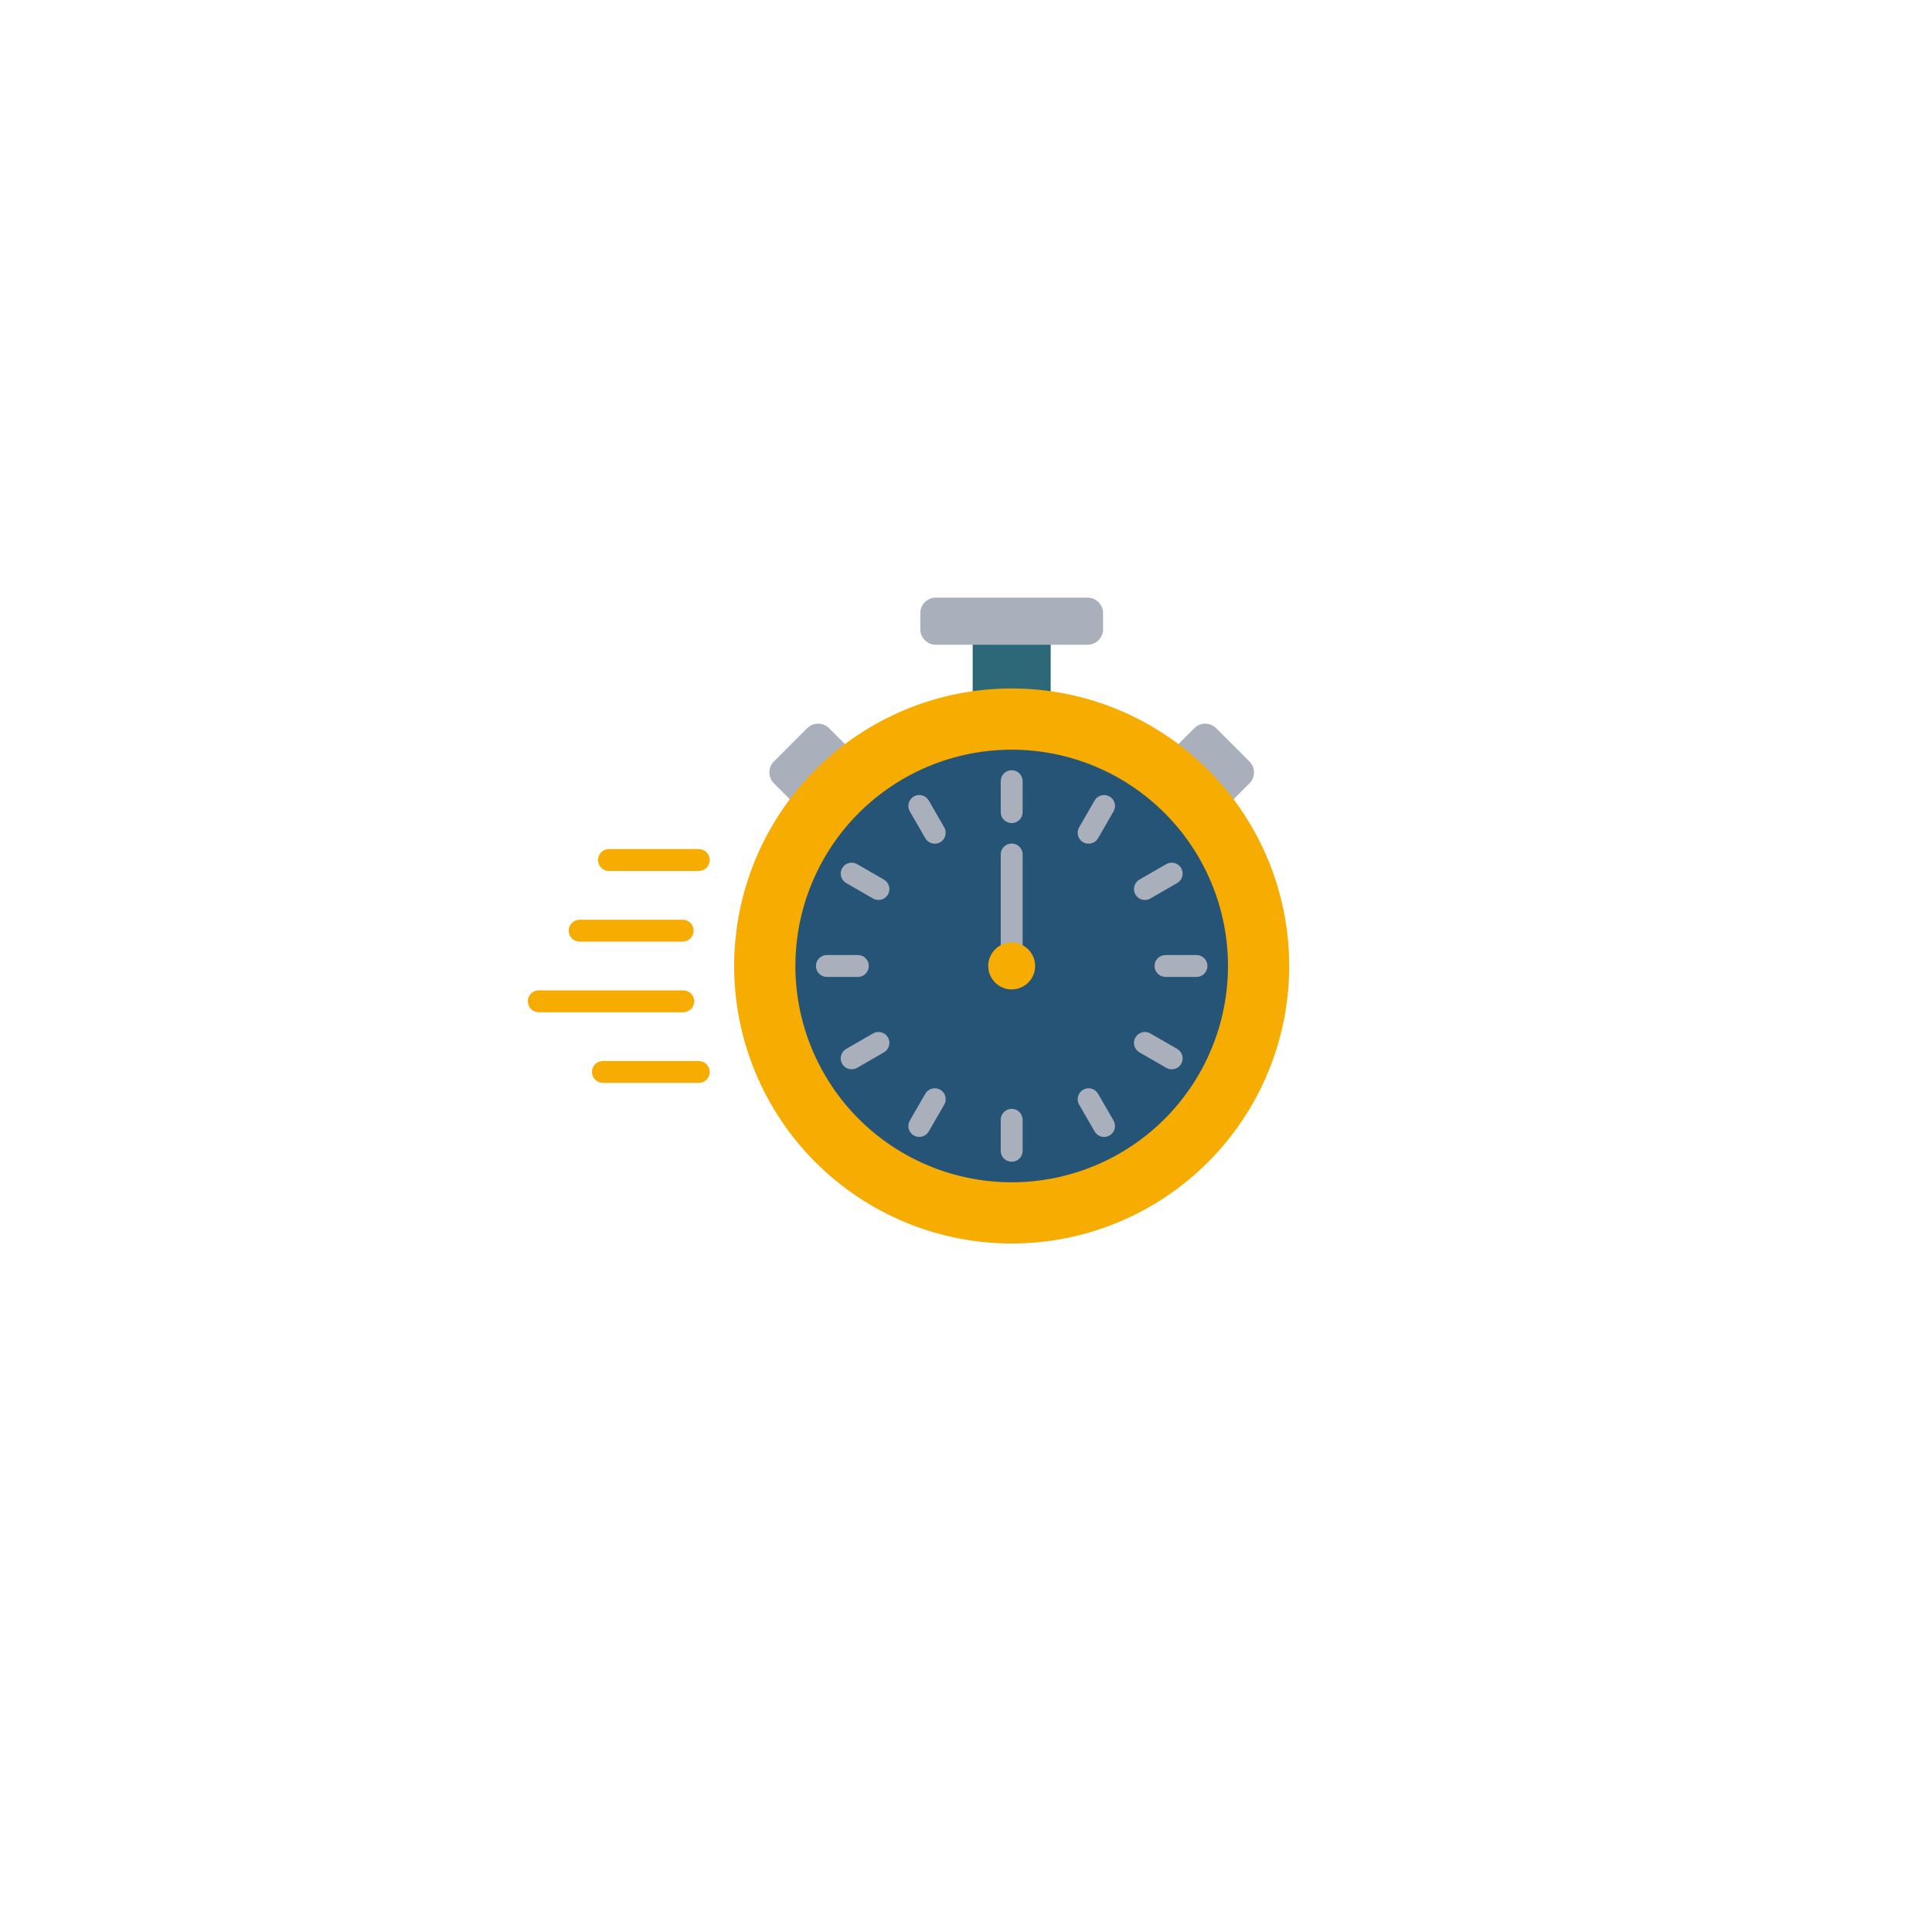
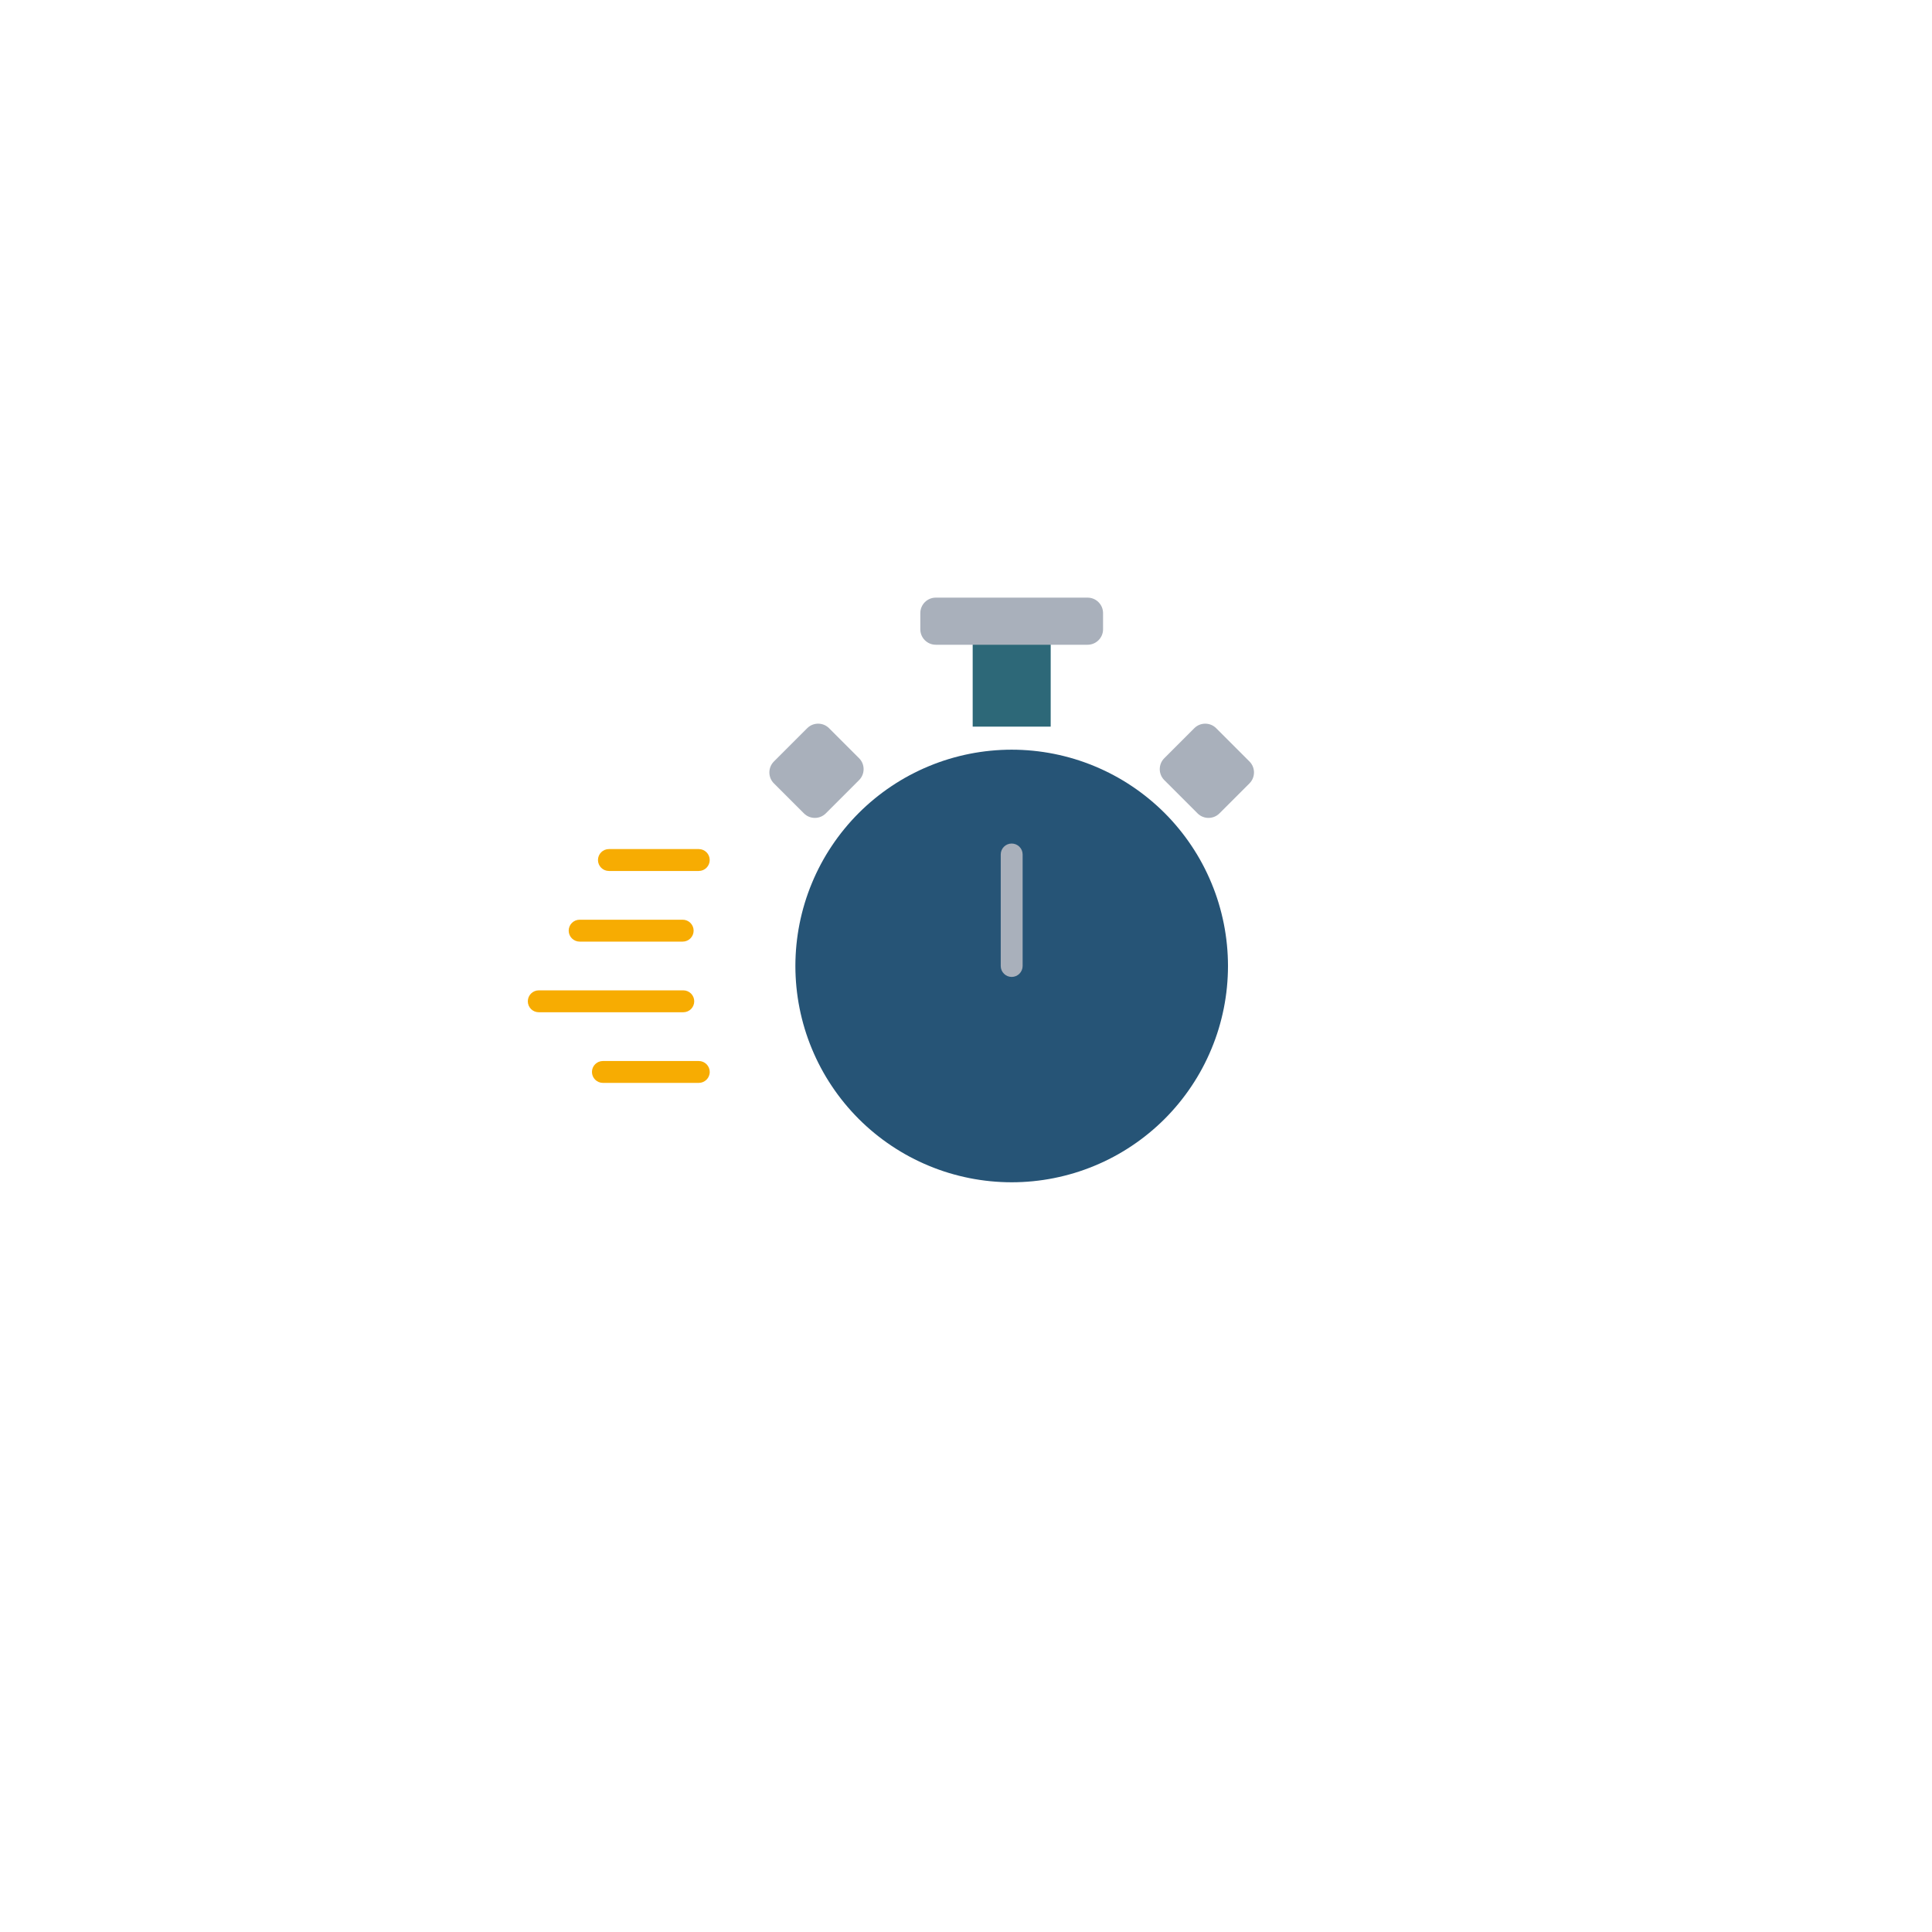
<svg xmlns="http://www.w3.org/2000/svg" width="500" zoomAndPan="magnify" viewBox="0 0 375 375" height="500" preserveAspectRatio="xMidYMid meet" version="1.0">
  <defs>
    <clipPath id="b69de400c0">
      <path d="M 102.375 164 L 138 164 L 138 211 L 102.375 211 Z M 102.375 164 " clip-rule="nonzero" />
    </clipPath>
  </defs>
  <path fill="#a9b0bb" d="M 236.055 141.34 L 242.523 147.809 C 243.691 148.977 243.691 150.883 242.523 152.051 L 236.691 157.879 C 235.523 159.047 233.617 159.047 232.449 157.879 L 225.984 151.414 C 224.816 150.246 224.816 148.34 225.984 147.172 L 231.816 141.34 C 232.98 140.172 234.887 140.172 236.055 141.34 Z M 236.055 141.34 " fill-opacity="1" fill-rule="evenodd" />
  <path fill="#a9b0bb" d="M 150.211 147.809 L 156.68 141.34 C 157.848 140.172 159.75 140.172 160.918 141.34 L 166.75 147.172 C 167.918 148.34 167.918 150.246 166.75 151.414 L 160.285 157.879 C 159.117 159.047 157.211 159.047 156.043 157.879 L 150.211 152.051 C 149.043 150.883 149.043 148.977 150.211 147.809 Z M 150.211 147.809 " fill-opacity="1" fill-rule="evenodd" />
  <path fill="#2d6878" d="M 188.797 120.574 L 203.938 120.574 L 203.938 141.039 L 188.797 141.039 Z M 188.797 120.574 " fill-opacity="1" fill-rule="evenodd" />
  <path fill="#a9b0bb" d="M 181.633 116 L 211.102 116 C 212.754 116 214.102 117.348 214.102 119 L 214.102 122.148 C 214.102 123.801 212.754 125.145 211.102 125.145 L 181.633 125.145 C 179.98 125.145 178.633 123.801 178.633 122.148 L 178.633 119 C 178.633 117.348 179.98 116 181.633 116 Z M 181.633 116 " fill-opacity="1" fill-rule="evenodd" />
-   <path fill="#f7ac02" d="M 234.457 149.406 C 235.703 150.652 236.887 151.957 238.008 153.32 C 239.125 154.684 240.176 156.102 241.156 157.566 C 242.137 159.035 243.043 160.547 243.875 162.102 C 244.707 163.656 245.457 165.25 246.133 166.879 C 246.809 168.512 247.402 170.168 247.914 171.859 C 248.426 173.547 248.855 175.254 249.199 176.984 C 249.543 178.715 249.801 180.461 249.977 182.215 C 250.148 183.973 250.234 185.73 250.234 187.496 C 250.234 189.258 250.148 191.02 249.977 192.773 C 249.801 194.531 249.543 196.273 249.199 198.004 C 248.855 199.734 248.426 201.445 247.914 203.133 C 247.402 204.82 246.809 206.48 246.133 208.109 C 245.461 209.738 244.707 211.332 243.875 212.891 C 243.043 214.445 242.137 215.957 241.156 217.422 C 240.176 218.891 239.125 220.305 238.008 221.668 C 236.887 223.035 235.703 224.34 234.457 225.586 C 233.211 226.832 231.906 228.016 230.539 229.137 C 229.176 230.258 227.762 231.305 226.293 232.285 C 224.828 233.266 223.316 234.172 221.762 235.004 C 220.203 235.836 218.613 236.59 216.98 237.266 C 215.352 237.938 213.691 238.531 212.004 239.047 C 210.316 239.559 208.605 239.984 206.875 240.328 C 205.145 240.676 203.402 240.934 201.648 241.105 C 199.891 241.277 198.133 241.363 196.367 241.363 C 194.602 241.363 192.844 241.277 191.086 241.105 C 189.332 240.934 187.59 240.676 185.859 240.328 C 184.129 239.984 182.418 239.559 180.73 239.047 C 179.043 238.535 177.383 237.941 175.754 237.266 C 174.121 236.59 172.527 235.836 170.973 235.004 C 169.418 234.172 167.906 233.266 166.438 232.285 C 164.973 231.309 163.555 230.258 162.191 229.137 C 160.828 228.02 159.523 226.836 158.277 225.586 C 157.027 224.34 155.844 223.035 154.727 221.672 C 153.605 220.309 152.555 218.891 151.578 217.426 C 150.598 215.957 149.691 214.445 148.859 212.891 C 148.027 211.336 147.273 209.742 146.598 208.113 C 145.922 206.48 145.328 204.824 144.816 203.133 C 144.305 201.445 143.875 199.738 143.531 198.008 C 143.188 196.277 142.93 194.531 142.758 192.777 C 142.582 191.02 142.496 189.262 142.496 187.496 C 142.496 185.734 142.582 183.973 142.758 182.219 C 142.93 180.461 143.188 178.719 143.531 176.988 C 143.875 175.258 144.305 173.547 144.816 171.859 C 145.328 170.172 145.922 168.512 146.598 166.883 C 147.273 165.254 148.027 163.66 148.859 162.102 C 149.688 160.547 150.594 159.035 151.574 157.57 C 152.555 156.102 153.605 154.688 154.723 153.324 C 155.844 151.961 157.027 150.652 158.273 149.406 C 159.523 148.16 160.828 146.977 162.191 145.855 C 163.555 144.738 164.969 143.688 166.438 142.707 C 167.902 141.727 169.414 140.82 170.973 139.988 C 172.527 139.156 174.121 138.402 175.75 137.727 C 177.379 137.055 179.039 136.461 180.727 135.949 C 182.418 135.434 184.125 135.008 185.855 134.664 C 187.586 134.32 189.328 134.059 191.086 133.887 C 192.84 133.715 194.602 133.629 196.363 133.629 C 198.129 133.629 199.891 133.715 201.645 133.887 C 203.402 134.059 205.145 134.316 206.875 134.664 C 208.605 135.008 210.312 135.434 212.004 135.945 C 213.691 136.457 215.352 137.051 216.98 137.727 C 218.609 138.402 220.203 139.156 221.758 139.988 C 223.316 140.82 224.824 141.727 226.293 142.707 C 227.762 143.688 229.176 144.734 230.539 145.855 C 231.902 146.973 233.207 148.156 234.457 149.406 Z M 234.457 149.406 " fill-opacity="1" fill-rule="nonzero" />
  <path fill="#265476" d="M 238.352 187.496 C 238.352 188.871 238.281 190.242 238.148 191.609 C 238.012 192.98 237.812 194.34 237.543 195.688 C 237.273 197.035 236.941 198.367 236.543 199.684 C 236.145 201 235.68 202.293 235.152 203.562 C 234.629 204.832 234.039 206.074 233.395 207.285 C 232.746 208.5 232.039 209.676 231.273 210.82 C 230.512 211.965 229.691 213.066 228.82 214.129 C 227.949 215.191 227.027 216.211 226.055 217.184 C 225.082 218.156 224.062 219.078 223 219.949 C 221.938 220.82 220.836 221.641 219.691 222.402 C 218.547 223.168 217.371 223.875 216.156 224.523 C 214.945 225.168 213.703 225.758 212.434 226.281 C 211.164 226.809 209.871 227.273 208.555 227.672 C 207.238 228.07 205.906 228.402 204.559 228.672 C 203.211 228.941 201.852 229.141 200.48 229.277 C 199.113 229.41 197.742 229.48 196.367 229.48 C 194.992 229.48 193.621 229.41 192.254 229.277 C 190.883 229.141 189.523 228.941 188.176 228.672 C 186.828 228.402 185.496 228.07 184.18 227.672 C 182.863 227.273 181.57 226.809 180.301 226.281 C 179.031 225.758 177.789 225.168 176.578 224.523 C 175.363 223.875 174.188 223.168 173.043 222.402 C 171.898 221.641 170.797 220.82 169.734 219.949 C 168.672 219.078 167.652 218.156 166.68 217.184 C 165.707 216.211 164.785 215.191 163.914 214.129 C 163.043 213.066 162.223 211.965 161.461 210.82 C 160.695 209.676 159.988 208.5 159.34 207.285 C 158.695 206.074 158.105 204.832 157.582 203.562 C 157.055 202.293 156.59 201 156.191 199.684 C 155.793 198.367 155.461 197.035 155.191 195.688 C 154.922 194.34 154.723 192.98 154.586 191.609 C 154.453 190.242 154.383 188.871 154.383 187.496 C 154.383 186.121 154.453 184.75 154.586 183.383 C 154.723 182.012 154.922 180.656 155.191 179.305 C 155.461 177.957 155.793 176.625 156.191 175.309 C 156.59 173.992 157.055 172.699 157.582 171.43 C 158.105 170.16 158.695 168.918 159.34 167.707 C 159.988 166.492 160.695 165.316 161.461 164.172 C 162.223 163.027 163.043 161.926 163.914 160.863 C 164.785 159.801 165.707 158.781 166.68 157.809 C 167.652 156.836 168.672 155.914 169.734 155.043 C 170.797 154.172 171.898 153.352 173.043 152.59 C 174.188 151.824 175.363 151.117 176.578 150.469 C 177.789 149.824 179.031 149.234 180.301 148.711 C 181.57 148.184 182.863 147.719 184.18 147.32 C 185.496 146.922 186.828 146.59 188.176 146.32 C 189.523 146.051 190.883 145.852 192.254 145.715 C 193.621 145.582 194.992 145.512 196.367 145.512 C 197.742 145.512 199.113 145.582 200.48 145.715 C 201.852 145.852 203.211 146.051 204.559 146.32 C 205.906 146.59 207.238 146.922 208.555 147.32 C 209.871 147.719 211.164 148.184 212.434 148.711 C 213.703 149.234 214.945 149.824 216.156 150.469 C 217.371 151.117 218.547 151.824 219.691 152.59 C 220.836 153.352 221.938 154.172 223 155.043 C 224.062 155.914 225.082 156.836 226.055 157.809 C 227.027 158.781 227.949 159.801 228.82 160.863 C 229.691 161.926 230.512 163.027 231.273 164.172 C 232.039 165.316 232.746 166.492 233.395 167.707 C 234.039 168.918 234.629 170.16 235.152 171.43 C 235.68 172.699 236.145 173.992 236.543 175.309 C 236.941 176.625 237.273 177.957 237.543 179.305 C 237.812 180.656 238.012 182.012 238.148 183.383 C 238.281 184.75 238.352 186.121 238.352 187.496 Z M 238.352 187.496 " fill-opacity="1" fill-rule="nonzero" />
-   <path fill="#a9b0bb" d="M 212.469 155.367 C 213.055 154.355 214.352 154.012 215.367 154.598 C 216.379 155.184 216.723 156.48 216.137 157.492 L 213.129 162.703 C 212.539 163.719 211.246 164.062 210.23 163.477 C 209.219 162.891 208.875 161.594 209.461 160.582 Z M 198.492 157.645 C 198.492 158.816 197.539 159.766 196.367 159.766 C 195.195 159.766 194.242 158.816 194.242 157.645 L 194.242 151.625 C 194.242 150.449 195.195 149.5 196.367 149.5 C 197.539 149.5 198.492 150.449 198.492 151.625 Z M 176.598 157.492 C 176.012 156.48 176.355 155.184 177.367 154.598 C 178.383 154.012 179.68 154.355 180.266 155.367 L 183.273 160.582 C 183.859 161.594 183.516 162.891 182.504 163.477 C 181.488 164.062 180.195 163.719 179.605 162.703 Z M 164.238 171.395 C 163.227 170.809 162.883 169.512 163.469 168.5 C 164.055 167.484 165.352 167.141 166.363 167.727 L 171.574 170.734 C 172.59 171.324 172.934 172.617 172.348 173.633 C 171.762 174.645 170.465 174.988 169.453 174.402 Z M 160.496 189.621 C 159.32 189.621 158.371 188.668 158.371 187.496 C 158.371 186.324 159.32 185.371 160.496 185.371 L 166.516 185.371 C 167.688 185.371 168.637 186.324 168.637 187.496 C 168.637 188.668 167.688 189.621 166.516 189.621 Z M 166.363 207.266 C 165.352 207.852 164.055 207.508 163.469 206.496 C 162.879 205.48 163.227 204.184 164.238 203.598 L 169.453 200.59 C 170.465 200.004 171.762 200.348 172.348 201.359 C 172.934 202.375 172.59 203.672 171.574 204.258 Z M 180.266 219.625 C 179.68 220.637 178.383 220.984 177.367 220.395 C 176.355 219.809 176.012 218.512 176.598 217.5 L 179.605 212.289 C 180.195 211.273 181.488 210.93 182.504 211.516 C 183.516 212.102 183.859 213.398 183.273 214.414 Z M 198.492 223.367 C 198.492 224.543 197.539 225.492 196.367 225.492 C 195.195 225.492 194.242 224.543 194.242 223.367 L 194.242 217.348 C 194.242 216.176 195.195 215.227 196.367 215.227 C 197.539 215.227 198.492 216.176 198.492 217.348 Z M 216.137 217.5 C 216.723 218.512 216.379 219.809 215.367 220.395 C 214.352 220.984 213.055 220.637 212.469 219.625 L 209.461 214.414 C 208.875 213.398 209.219 212.102 210.23 211.516 C 211.246 210.93 212.539 211.273 213.129 212.289 Z M 228.496 203.598 C 229.508 204.184 229.852 205.48 229.266 206.496 C 228.68 207.508 227.383 207.852 226.371 207.266 L 221.16 204.258 C 220.145 203.672 219.801 202.375 220.387 201.359 C 220.973 200.348 222.27 200.004 223.281 200.59 Z M 232.238 185.371 C 233.414 185.371 234.363 186.324 234.363 187.496 C 234.363 188.668 233.414 189.621 232.238 189.621 L 226.219 189.621 C 225.047 189.621 224.098 188.668 224.098 187.496 C 224.098 186.324 225.047 185.371 226.219 185.371 Z M 226.371 167.727 C 227.383 167.141 228.68 167.484 229.266 168.5 C 229.855 169.512 229.508 170.809 228.496 171.395 L 223.281 174.402 C 222.27 174.992 220.973 174.645 220.387 173.633 C 219.801 172.621 220.145 171.324 221.16 170.734 Z M 226.371 167.727 " fill-opacity="1" fill-rule="evenodd" />
  <path fill="#a9b0bb" d="M 194.242 165.855 C 194.242 164.68 195.195 163.73 196.367 163.73 C 197.539 163.73 198.492 164.68 198.492 165.855 L 198.492 187.496 C 198.492 188.668 197.539 189.621 196.367 189.621 C 195.195 189.621 194.242 188.668 194.242 187.496 Z M 194.242 165.855 " fill-opacity="1" fill-rule="evenodd" />
-   <path fill="#f7ac02" d="M 196.367 192.047 C 198.875 192.047 200.918 190.004 200.918 187.496 C 200.918 184.988 198.875 182.945 196.367 182.945 C 193.859 182.945 191.816 184.988 191.816 187.496 C 191.816 190.004 193.859 192.047 196.367 192.047 Z M 196.367 192.047 " fill-opacity="1" fill-rule="evenodd" />
  <g clip-path="url(#b69de400c0)">
    <path fill="#f7ac02" d="M 118.188 169.055 C 117.016 169.055 116.066 168.102 116.066 166.93 C 116.066 165.754 117.016 164.805 118.188 164.805 L 135.633 164.805 C 136.805 164.805 137.754 165.754 137.754 166.93 C 137.754 168.102 136.805 169.055 135.633 169.055 Z M 117.023 210.188 C 115.852 210.188 114.898 209.238 114.898 208.062 C 114.898 206.891 115.852 205.941 117.023 205.941 L 135.633 205.941 C 136.805 205.941 137.758 206.891 137.758 208.062 C 137.758 209.238 136.805 210.188 135.633 210.188 Z M 104.574 196.477 C 103.402 196.477 102.449 195.527 102.449 194.352 C 102.449 193.18 103.402 192.227 104.574 192.227 L 132.625 192.227 C 133.801 192.227 134.75 193.18 134.75 194.352 C 134.75 195.527 133.801 196.477 132.625 196.477 Z M 112.508 182.766 C 111.336 182.766 110.383 181.812 110.383 180.641 C 110.383 179.469 111.336 178.516 112.508 178.516 L 132.508 178.516 C 133.68 178.516 134.633 179.469 134.633 180.641 C 134.633 181.812 133.68 182.766 132.508 182.766 Z M 112.508 182.766 " fill-opacity="1" fill-rule="evenodd" />
  </g>
</svg>